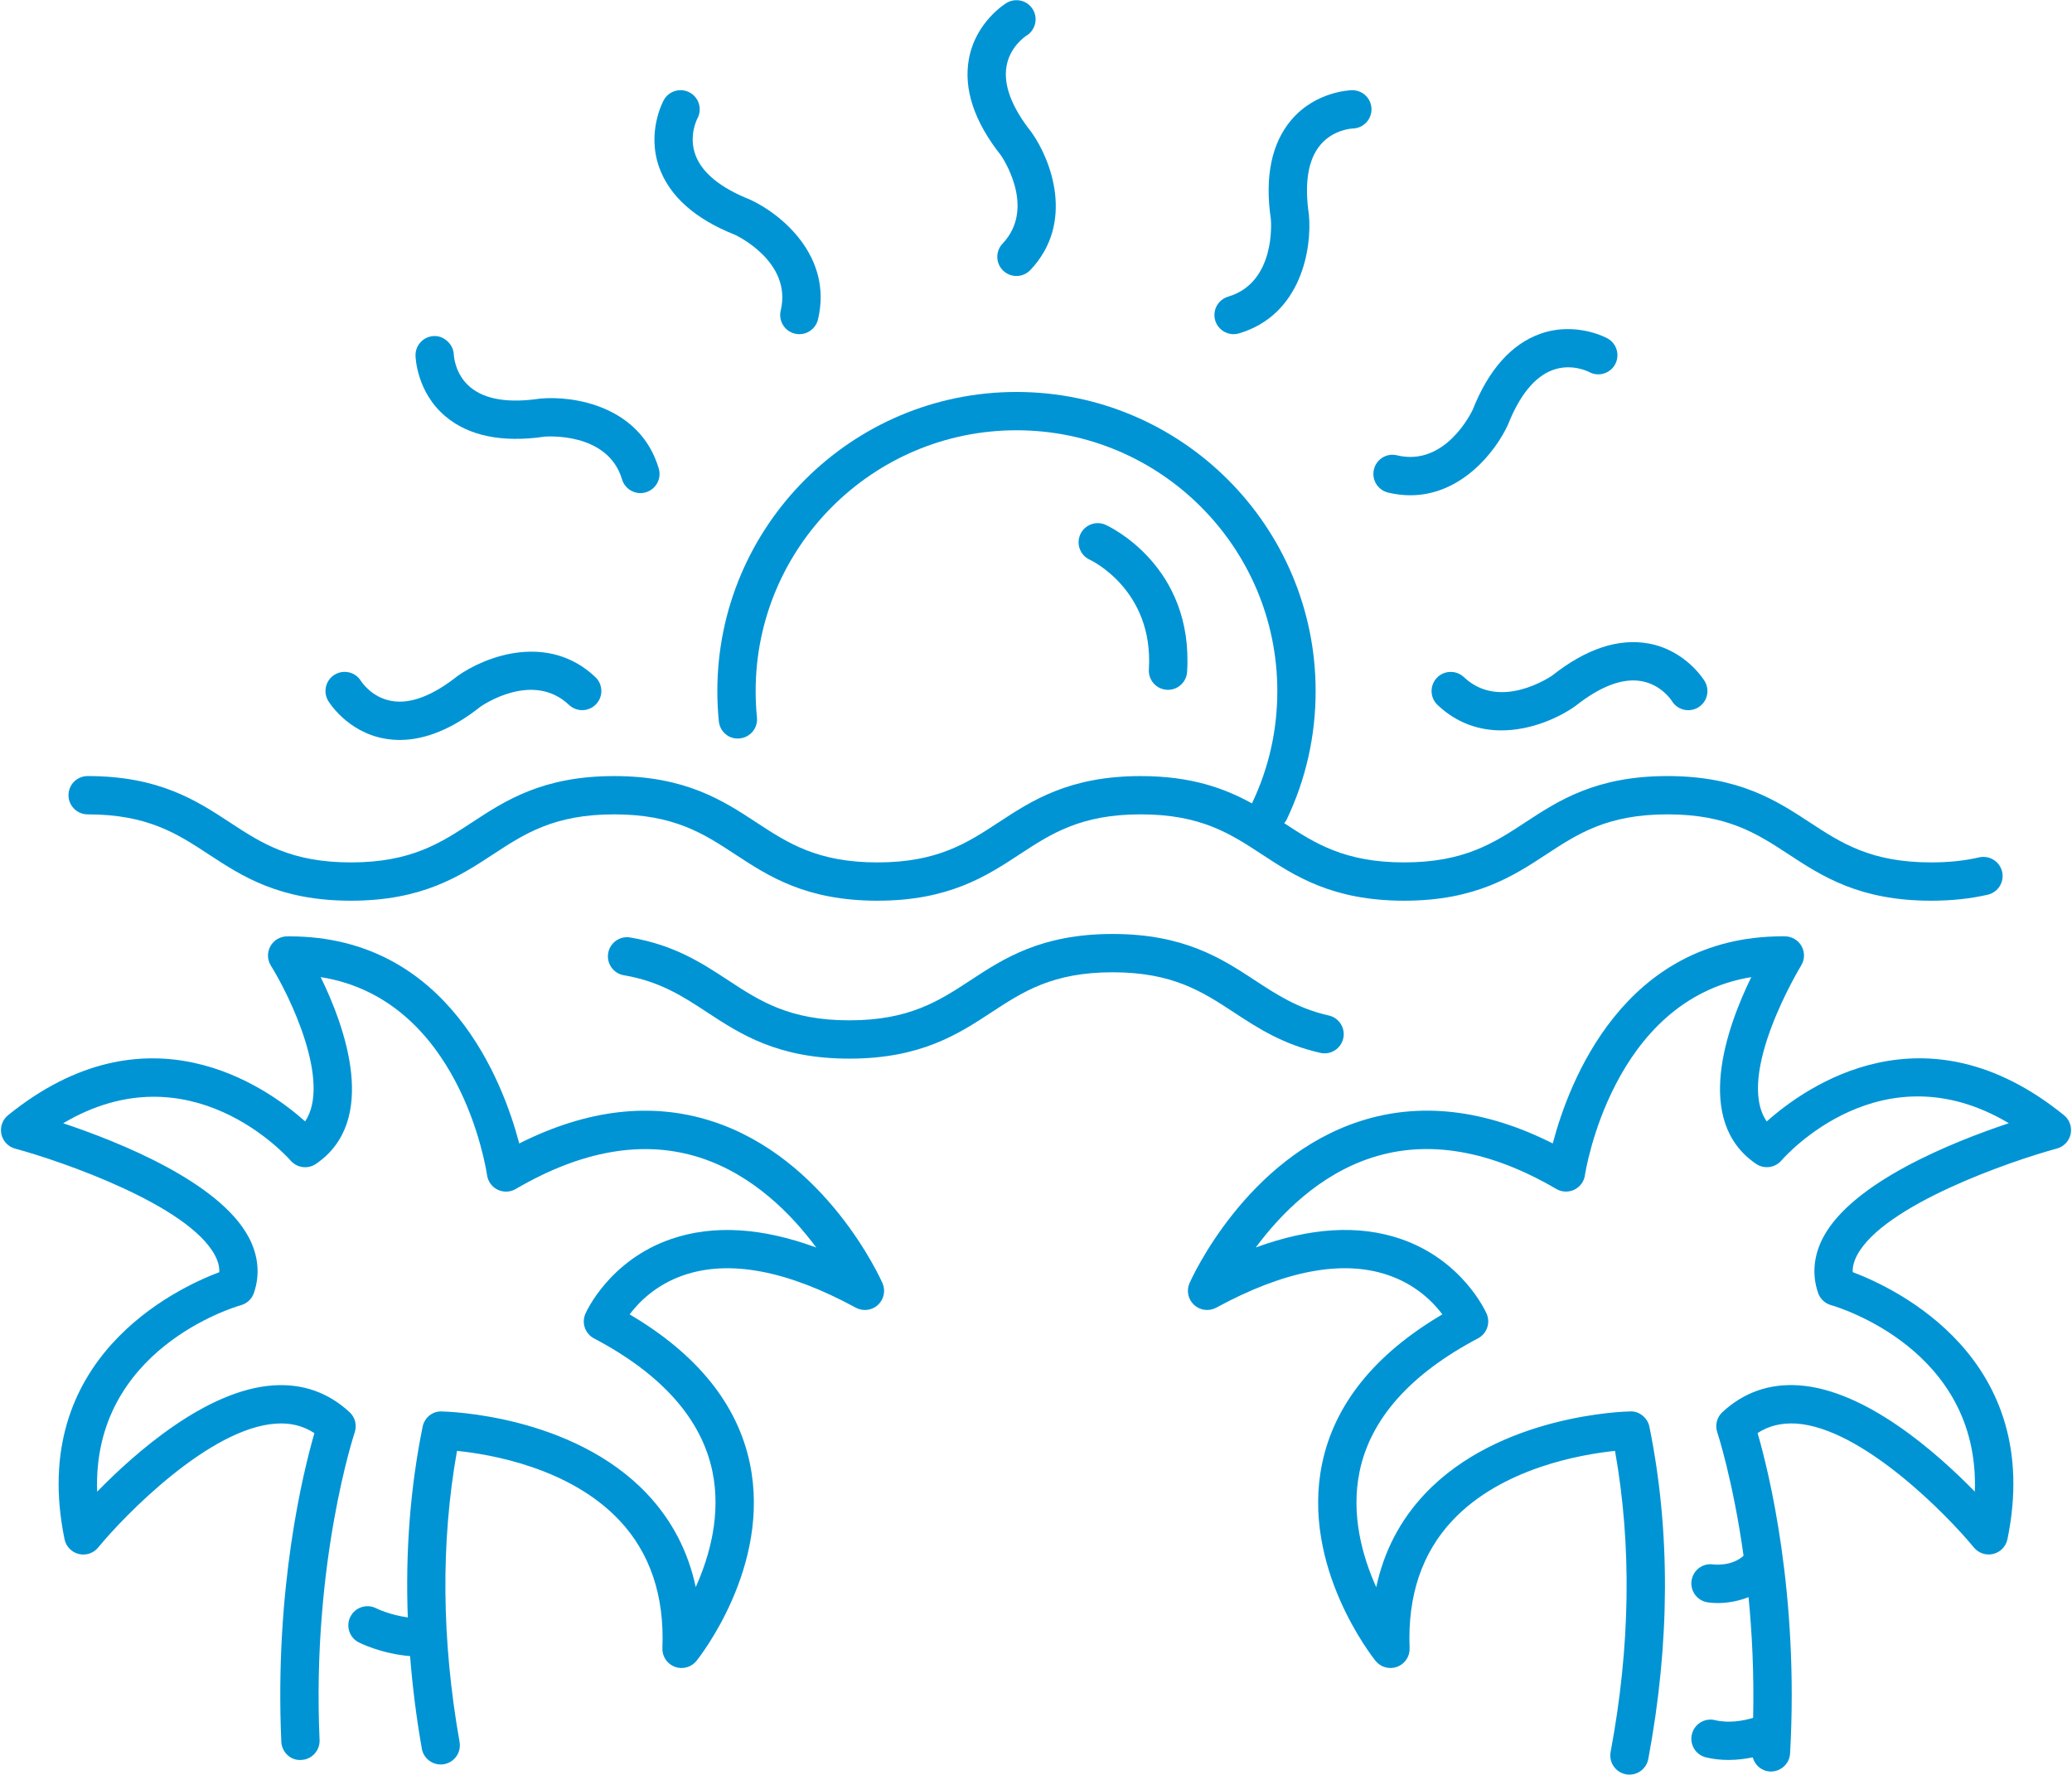
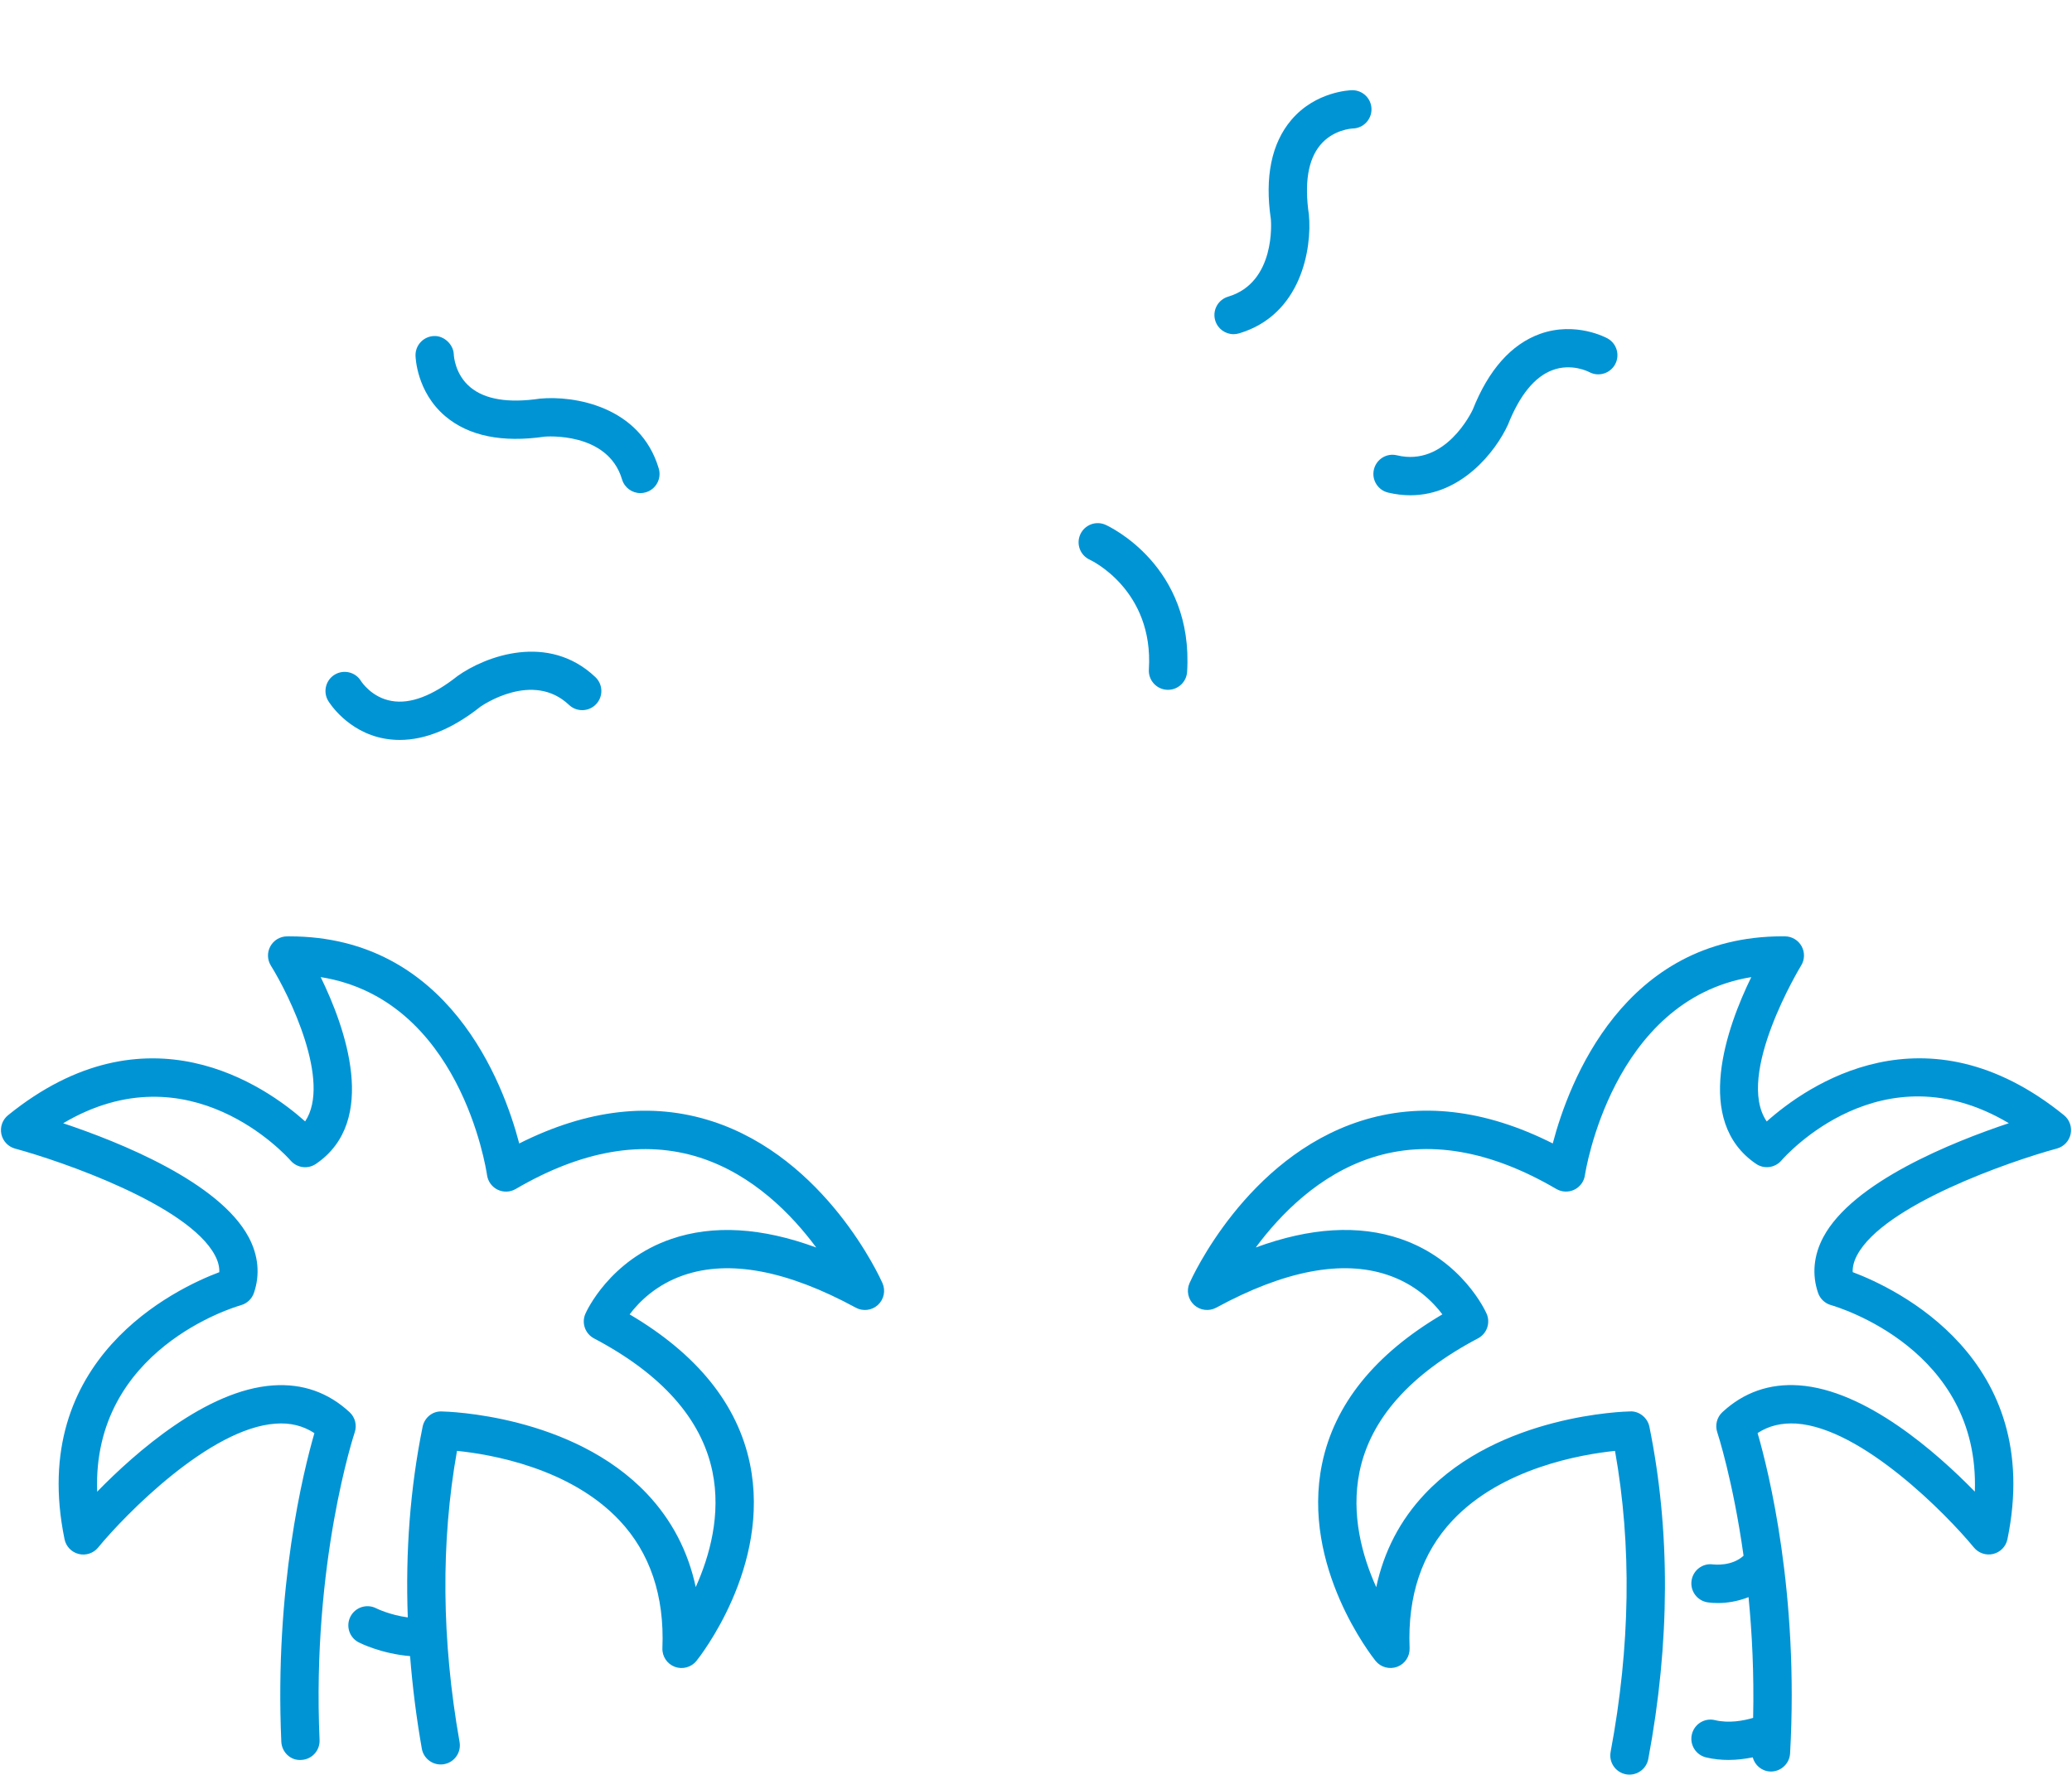
<svg xmlns="http://www.w3.org/2000/svg" width="1298" height="1112" viewBox="0 0 1298 1112" fill="none">
-   <path d="M643.027 22.333C648.636 18.896 650.433 11.568 647.037 5.921C643.615 0.234 636.251 -1.568 630.568 1.827C629.781 2.307 611.193 13.718 606.964 36.973C603.526 55.88 610.386 76.328 626.975 97.254C627.209 97.572 649.693 129.822 628.042 152.666C623.485 157.479 623.688 165.072 628.495 169.636C630.824 171.828 633.782 172.922 636.756 172.922C639.938 172.922 643.11 171.661 645.469 169.182C673.532 139.568 658.438 100.089 646.162 82.854C633.777 67.214 628.522 53.324 630.526 41.568C632.636 29.167 642.381 22.756 643.027 22.333Z" fill="#0094D5" />
-   <path d="M432.147 58C426.339 54.807 419.053 56.891 415.835 62.687C415.392 63.495 404.996 82.677 412.97 104.927C419.449 123.015 435.61 137.291 460.402 147.099C461.871 147.787 496.334 164.261 489.074 194.578C487.538 201.021 491.506 207.5 497.949 209.047C498.892 209.277 499.835 209.375 500.756 209.375C506.178 209.375 511.1 205.672 512.418 200.172C521.918 160.5 489.106 133.855 469.855 125.058C451.319 117.704 439.819 108.308 435.667 97.126C431.277 85.261 436.599 74.771 436.896 74.214C440.021 68.433 437.912 61.192 432.147 58Z" fill="#0094D5" />
  <path d="M338.253 249.76C318.524 252.692 303.863 250.291 294.685 242.666C284.998 234.635 284.326 222.973 284.289 222.224C284.117 215.645 277.982 210.328 272.086 210.541C265.461 210.656 260.18 216.13 260.3 222.755C260.315 223.677 260.909 245.49 278.936 260.776C293.597 273.209 314.753 277.47 341.139 273.584C341.56 273.547 380.717 270.209 389.675 300.365C391.221 305.584 395.992 308.953 401.164 308.953C402.3 308.953 403.451 308.797 404.586 308.453C410.945 306.568 414.565 299.891 412.675 293.541C401.06 254.437 359.399 247.735 338.253 249.76Z" fill="#0094D5" />
  <path d="M245.36 439.187C232.97 437.077 226.548 427.343 226.131 426.687C222.688 421.062 215.36 419.28 209.71 422.676C204.027 426.088 202.199 433.463 205.616 439.146C206.095 439.932 217.506 458.52 240.761 462.75C243.933 463.328 247.147 463.614 250.397 463.614C266.537 463.614 283.626 456.552 301.006 442.76C302.344 441.838 333.834 420.229 356.47 441.666C361.277 446.213 368.876 446.02 373.434 441.202C377.991 436.395 377.788 428.796 372.97 424.238C343.366 396.181 303.882 411.259 286.653 423.546C271.013 435.936 257.06 441.254 245.361 439.186L245.36 439.187Z" fill="#0094D5" />
-   <path d="M917.066 424.267C912.259 419.72 904.66 419.912 900.097 424.72C895.54 429.532 895.743 437.126 900.55 441.689C912.941 453.429 927.061 457.621 940.55 457.621C959.3 457.621 976.848 449.527 986.868 442.386C1002.51 430.001 1016.46 424.693 1028.15 426.75C1040.54 428.86 1046.97 438.594 1047.38 439.25C1050.84 444.865 1058.15 446.641 1063.8 443.261C1069.49 439.849 1071.32 432.474 1067.9 426.791C1067.42 426.005 1056.01 407.417 1032.75 403.187C1013.85 399.734 993.393 406.62 972.472 423.198C972.144 423.412 939.899 445.901 917.065 424.266L917.066 424.267Z" fill="#0094D5" />
  <path d="M1007.05 212.04C1006.25 211.607 987.1 201.222 964.814 209.175C946.725 215.654 932.45 231.811 922.631 256.607C921.943 258.076 905.522 292.618 875.152 285.279C868.621 283.691 862.23 287.722 860.683 294.154C859.146 300.597 863.115 307.076 869.558 308.624C874.402 309.78 879.047 310.311 883.5 310.311C915.47 310.311 936.954 282.956 944.672 266.06C952.027 247.524 961.422 236.024 972.61 231.872C984.506 227.466 994.964 232.81 995.522 233.101C1001.29 236.237 1008.54 234.122 1011.74 228.362C1014.95 222.56 1012.85 215.253 1007.05 212.04Z" fill="#0094D5" />
  <path d="M769.36 185.88C763.001 187.765 759.381 194.442 761.272 200.792C762.818 206.011 767.589 209.38 772.761 209.38C773.897 209.38 775.048 209.224 776.183 208.88C815.292 197.271 821.964 155.526 819.954 134.468C817.047 114.734 819.438 100.078 827.047 90.9C835.084 81.213 846.741 80.541 847.49 80.505C854.058 80.333 859.287 74.89 859.172 68.302C859.058 61.744 853.704 56.515 847.183 56.515H846.964C846.042 56.531 824.235 57.124 808.948 75.151C796.516 89.796 792.229 110.938 796.13 137.312C796.276 138.917 799.245 176.995 769.36 185.88Z" fill="#0094D5" />
-   <path d="M54.907 486.24C48.282 486.24 42.907 491.615 42.907 498.24C42.907 504.865 48.282 510.24 54.907 510.24C92.547 510.24 111.12 522.422 130.771 535.319C151.505 548.923 175 564.335 219.807 564.335C264.619 564.335 288.119 548.923 308.853 535.319C328.509 522.423 347.083 510.24 384.717 510.24C422.363 510.24 440.936 522.422 460.603 535.319C481.332 548.923 504.821 564.335 549.633 564.335C594.451 564.335 617.951 548.923 638.691 535.324C658.363 522.418 676.941 510.236 714.597 510.236C752.269 510.236 770.857 522.418 790.529 535.324C811.269 548.917 834.78 564.335 879.617 564.335C924.435 564.335 947.935 548.923 968.675 535.324C988.347 522.418 1006.93 510.236 1044.58 510.236C1082.27 510.236 1100.86 522.424 1120.55 535.324C1141.29 548.917 1164.81 564.335 1209.65 564.335C1222.62 564.335 1234.26 563.1 1245.23 560.569C1251.69 559.08 1255.72 552.632 1254.22 546.173C1252.73 539.731 1246.29 535.736 1239.83 537.184C1230.64 539.309 1220.78 540.34 1209.66 540.34C1171.97 540.34 1153.38 528.158 1133.7 515.252C1112.95 501.658 1089.44 486.241 1044.59 486.241C999.759 486.241 976.259 501.653 955.524 515.257C935.852 528.153 917.284 540.336 879.628 540.336C842.472 540.336 823.883 528.482 804.503 515.773C805.092 515.049 805.654 514.299 806.071 513.424C818.081 488.19 824.175 461.127 824.175 432.982C824.175 329.654 740.107 245.582 636.775 245.582C533.447 245.582 449.375 329.65 449.375 432.982C449.375 439.372 449.692 445.685 450.317 451.914C450.974 458.518 456.807 463.45 463.458 462.648C470.052 461.987 474.854 456.101 474.193 449.507C473.646 444.075 473.375 438.565 473.375 432.986C473.375 342.882 546.672 269.586 636.775 269.586C726.878 269.586 800.175 342.883 800.175 432.986C800.175 457.533 794.867 481.131 784.404 503.122C784.362 503.21 784.378 503.304 784.336 503.388C767.372 494.033 746.399 486.252 714.612 486.252C669.784 486.252 646.284 501.664 625.55 515.268C605.878 528.163 587.31 540.346 549.654 540.346C512.014 540.346 493.44 528.164 473.79 515.268C453.055 501.664 429.555 486.252 384.743 486.252C339.931 486.252 316.436 501.664 295.712 515.268C276.051 528.163 257.478 540.346 219.827 540.346C182.187 540.346 163.614 528.164 143.963 515.268C123.214 501.653 99.719 486.24 54.907 486.24Z" fill="#0094D5" />
-   <path d="M827.133 659.667C833.602 661.146 840.019 657.073 841.477 650.604C842.941 644.141 838.884 637.714 832.415 636.26C813.103 631.901 799.983 623.297 786.103 614.198C765.368 600.594 741.852 585.182 697.015 585.182C652.198 585.182 628.698 600.594 607.958 614.198C588.286 627.093 569.707 639.286 532.051 639.286C494.411 639.286 475.838 627.098 456.176 614.198C439.588 603.323 422.442 592.062 394.832 587.386C388.311 586.24 382.098 590.667 380.994 597.203C379.884 603.735 384.28 609.933 390.811 611.042C413.467 614.886 427.822 624.302 443.005 634.271C463.734 647.875 487.234 663.287 532.041 663.287C576.869 663.287 600.369 647.875 621.109 634.271C640.77 621.376 659.343 609.183 696.999 609.183C734.671 609.183 753.259 621.371 772.931 634.271C788.01 644.146 803.576 654.359 827.133 659.667Z" fill="#0094D5" />
  <path d="M445.933 702.48C408.308 690.339 367.761 695.048 325.277 716.444C315.241 678.204 280.808 586.673 181.331 586.673C180.82 586.673 180.284 586.673 179.768 586.684C175.43 586.72 171.45 589.106 169.362 592.918C167.273 596.725 167.409 601.361 169.706 605.043C181.476 623.882 207.659 677.907 191.159 702.611C166.112 680.267 92.003 628.283 5.039 698.747C1.539 701.585 -0.076 706.137 0.851 710.554C1.784 714.96 5.112 718.476 9.456 719.658C38.596 727.549 117.893 754.945 134.649 786.513C136.613 790.205 137.508 793.659 137.378 797.091C110.4 807.247 17.108 851.07 40.441 964.424C41.373 968.956 44.826 972.539 49.316 973.653C53.785 974.758 58.535 973.2 61.462 969.622C78.404 948.982 131.415 894.794 172.702 891.986C181.827 891.299 189.863 893.304 196.962 897.929C190.076 921.678 171.931 994.648 176.227 1091.24C176.513 1097.85 182.102 1103.24 188.743 1102.69C195.368 1102.4 200.493 1096.79 200.196 1090.17C195.253 978.856 221.945 898.253 222.212 897.453C223.722 892.974 222.472 888.021 218.998 884.812C205.623 872.422 189.534 866.755 171.066 868.031C129.306 870.87 84.91 909.984 60.863 934.619C57.718 845.39 146.847 818.926 150.973 817.755C154.754 816.687 157.79 813.818 159.066 810.099C162.988 798.667 161.874 786.62 155.837 775.26C137.477 740.656 74.963 715.588 39.577 703.776C118.859 656.807 179.377 724.104 182.111 727.229C186.1 731.776 192.876 732.662 197.881 729.266C237.543 702.354 216.075 643.266 200.892 612.198C287.938 626.135 304.413 731.542 305.121 736.343C305.699 740.296 308.199 743.703 311.803 745.437C315.397 747.151 319.621 746.984 323.064 744.973C364.58 720.667 403.418 714.036 438.424 725.285C471.674 735.957 496.002 760.941 511.336 781.64C477.232 769.072 446.814 767.276 420.554 776.265C381.789 789.552 367.314 821.781 366.716 823.14C364.195 828.905 366.554 835.629 372.112 838.572C414.44 860.884 439.382 888.91 446.268 921.853C451.903 948.853 444.528 975.046 435.846 994.369C431.033 971.937 420.867 952.432 405.45 936.082C358.538 886.348 280.028 884.41 276.71 884.348C270.85 884.077 265.892 888.29 264.741 893.957C256.986 932.16 253.944 972.124 255.46 1013.39C244.199 1011.87 236.028 1007.86 235.694 1007.69C229.819 1004.67 222.59 1006.98 219.558 1012.85C216.511 1018.74 218.819 1025.99 224.699 1029.02C225.371 1029.37 238.762 1036.14 256.892 1037.64C258.413 1056.73 260.799 1076.06 264.252 1095.62C265.283 1101.44 270.345 1105.53 276.059 1105.53C276.752 1105.53 277.455 1105.48 278.163 1105.35C284.694 1104.2 289.049 1097.97 287.897 1091.45C276.611 1027.56 276.08 966.258 286.288 909.046C307.376 911.186 356.949 919.634 387.991 952.535C407.225 972.92 416.298 999.863 414.96 1032.61C414.747 1037.8 417.882 1042.52 422.731 1044.34C427.544 1046.15 433.038 1044.67 436.299 1040.63C438.21 1038.24 483.116 981.484 469.799 917.129C462.096 879.916 436.763 848.473 394.435 823.525C400.299 815.718 411.05 804.88 428.331 798.957C456.94 789.15 493.191 795.994 536.118 819.332C540.597 821.769 546.196 821.092 549.978 817.603C553.759 814.118 554.9 808.618 552.816 803.92C551.41 800.733 517.39 725.513 445.942 702.472L445.933 702.48Z" fill="#0094D5" />
  <path d="M1106.77 702.653C1086.74 673.538 1127.83 605.762 1128.29 605.017C1130.59 601.335 1130.72 596.699 1128.63 592.892C1126.54 589.095 1122.57 586.704 1118.23 586.663C1117.71 586.652 1117.19 586.652 1116.67 586.652C1017.2 586.652 982.763 678.188 972.723 716.423C930.223 695.016 889.702 690.314 852.067 702.459C780.624 725.506 746.598 800.724 745.192 803.912C743.104 808.605 744.25 814.105 748.031 817.595C751.796 821.079 757.385 821.756 761.891 819.324C804.604 796.111 840.719 789.215 869.235 798.794C886.765 804.684 897.647 815.638 903.573 823.512C861.235 848.455 835.912 879.903 828.209 917.116C814.892 981.471 859.797 1038.23 861.709 1040.62C864.959 1044.65 870.423 1046.13 875.277 1044.33C880.132 1042.51 883.262 1037.78 883.048 1032.6C881.71 999.898 890.762 972.986 909.934 952.611C940.846 919.757 990.59 911.237 1011.72 909.054C1022.27 968.179 1021.36 1031.58 1008.97 1097.67C1007.75 1104.18 1012.04 1110.45 1018.56 1111.68C1019.31 1111.82 1020.05 1111.88 1020.79 1111.88C1026.44 1111.88 1031.48 1107.86 1032.57 1102.09C1046.25 1029.07 1046.48 959.041 1033.27 893.935C1032.13 888.263 1026.8 884.044 1021.3 884.32C1017.99 884.383 939.476 886.32 892.564 936.055C877.121 952.429 866.949 971.976 862.142 994.445C853.47 975.205 846.112 949.06 851.71 921.981C858.548 888.965 883.507 860.893 925.898 838.544C931.46 835.607 933.82 828.883 931.294 823.112C930.7 821.753 916.226 789.524 877.455 776.237C851.215 767.248 820.799 769.076 786.674 781.612C802.012 760.919 826.335 735.93 859.586 725.258C894.596 713.997 933.424 720.633 974.946 744.946C978.388 746.961 982.633 747.128 986.217 745.409C989.821 743.675 992.321 740.263 992.878 736.3C993.05 735.118 1009.69 626.551 1097.09 612.212C1081.9 643.291 1060.47 702.337 1100.11 729.233C1105.13 732.64 1111.92 731.749 1115.91 727.171C1118.62 724.046 1178.83 656.373 1258.43 703.739C1223.05 715.546 1160.52 740.624 1142.16 775.223C1136.13 786.582 1135.01 798.629 1138.93 810.061C1140.2 813.78 1143.24 816.65 1147.02 817.718C1151.15 818.89 1240.28 845.358 1237.13 934.582C1213.09 909.946 1168.69 870.832 1126.93 867.994C1108.51 866.723 1092.36 872.384 1079 884.775C1075.53 887.989 1074.28 892.936 1075.78 897.416C1075.95 897.905 1085.61 927.312 1092.25 974.733C1084.96 981.488 1073.95 980.275 1073.21 980.197C1066.64 979.228 1060.63 983.801 1059.67 990.332C1058.71 996.889 1063.24 1002.99 1069.8 1003.96C1071.62 1004.22 1073.76 1004.39 1076.1 1004.39C1081.76 1004.39 1088.62 1003.39 1095.37 1000.67C1097.58 1023.24 1098.86 1048.73 1098.25 1076.34C1092.26 1078.1 1083.12 1079.87 1074.34 1077.75C1067.85 1076.19 1061.42 1080.19 1059.87 1086.64C1058.34 1093.08 1062.31 1099.56 1068.76 1101.1C1073.52 1102.24 1078.26 1102.7 1082.79 1102.7C1088.3 1102.7 1093.43 1101.99 1097.99 1101.07C1099.31 1105.91 1103.47 1109.62 1108.75 1109.93C1115.29 1110.29 1121.03 1105.24 1121.4 1098.61C1127.01 998.374 1108.1 922.254 1101.04 897.881C1108.12 893.272 1116.11 891.397 1125.28 891.938C1166.47 894.725 1219.56 948.928 1236.54 969.578C1239.48 973.156 1244.2 974.714 1248.7 973.609C1253.18 972.5 1256.63 968.906 1257.56 964.38C1280.9 851.026 1187.6 807.207 1160.62 797.047C1160.49 793.625 1161.39 790.172 1163.35 786.479C1180.07 754.958 1259.39 727.526 1288.55 719.615C1292.89 718.433 1296.22 714.922 1297.15 710.511C1298.08 706.105 1296.46 701.547 1292.96 698.714C1205.92 628.187 1131.76 680.339 1106.78 702.641L1106.77 702.653Z" fill="#0094D5" />
  <path d="M730.933 432.187C731.193 432.202 731.443 432.208 731.693 432.208C737.98 432.208 743.261 427.317 743.662 420.958C747.803 354.52 694.865 329.853 692.616 328.843C686.558 326.093 679.47 328.812 676.741 334.843C674.012 340.89 676.704 347.989 682.741 350.717C683.147 350.9 722.829 369.4 719.71 419.458C719.294 426.083 724.324 431.775 730.933 432.187Z" fill="#0094D5" />
</svg>